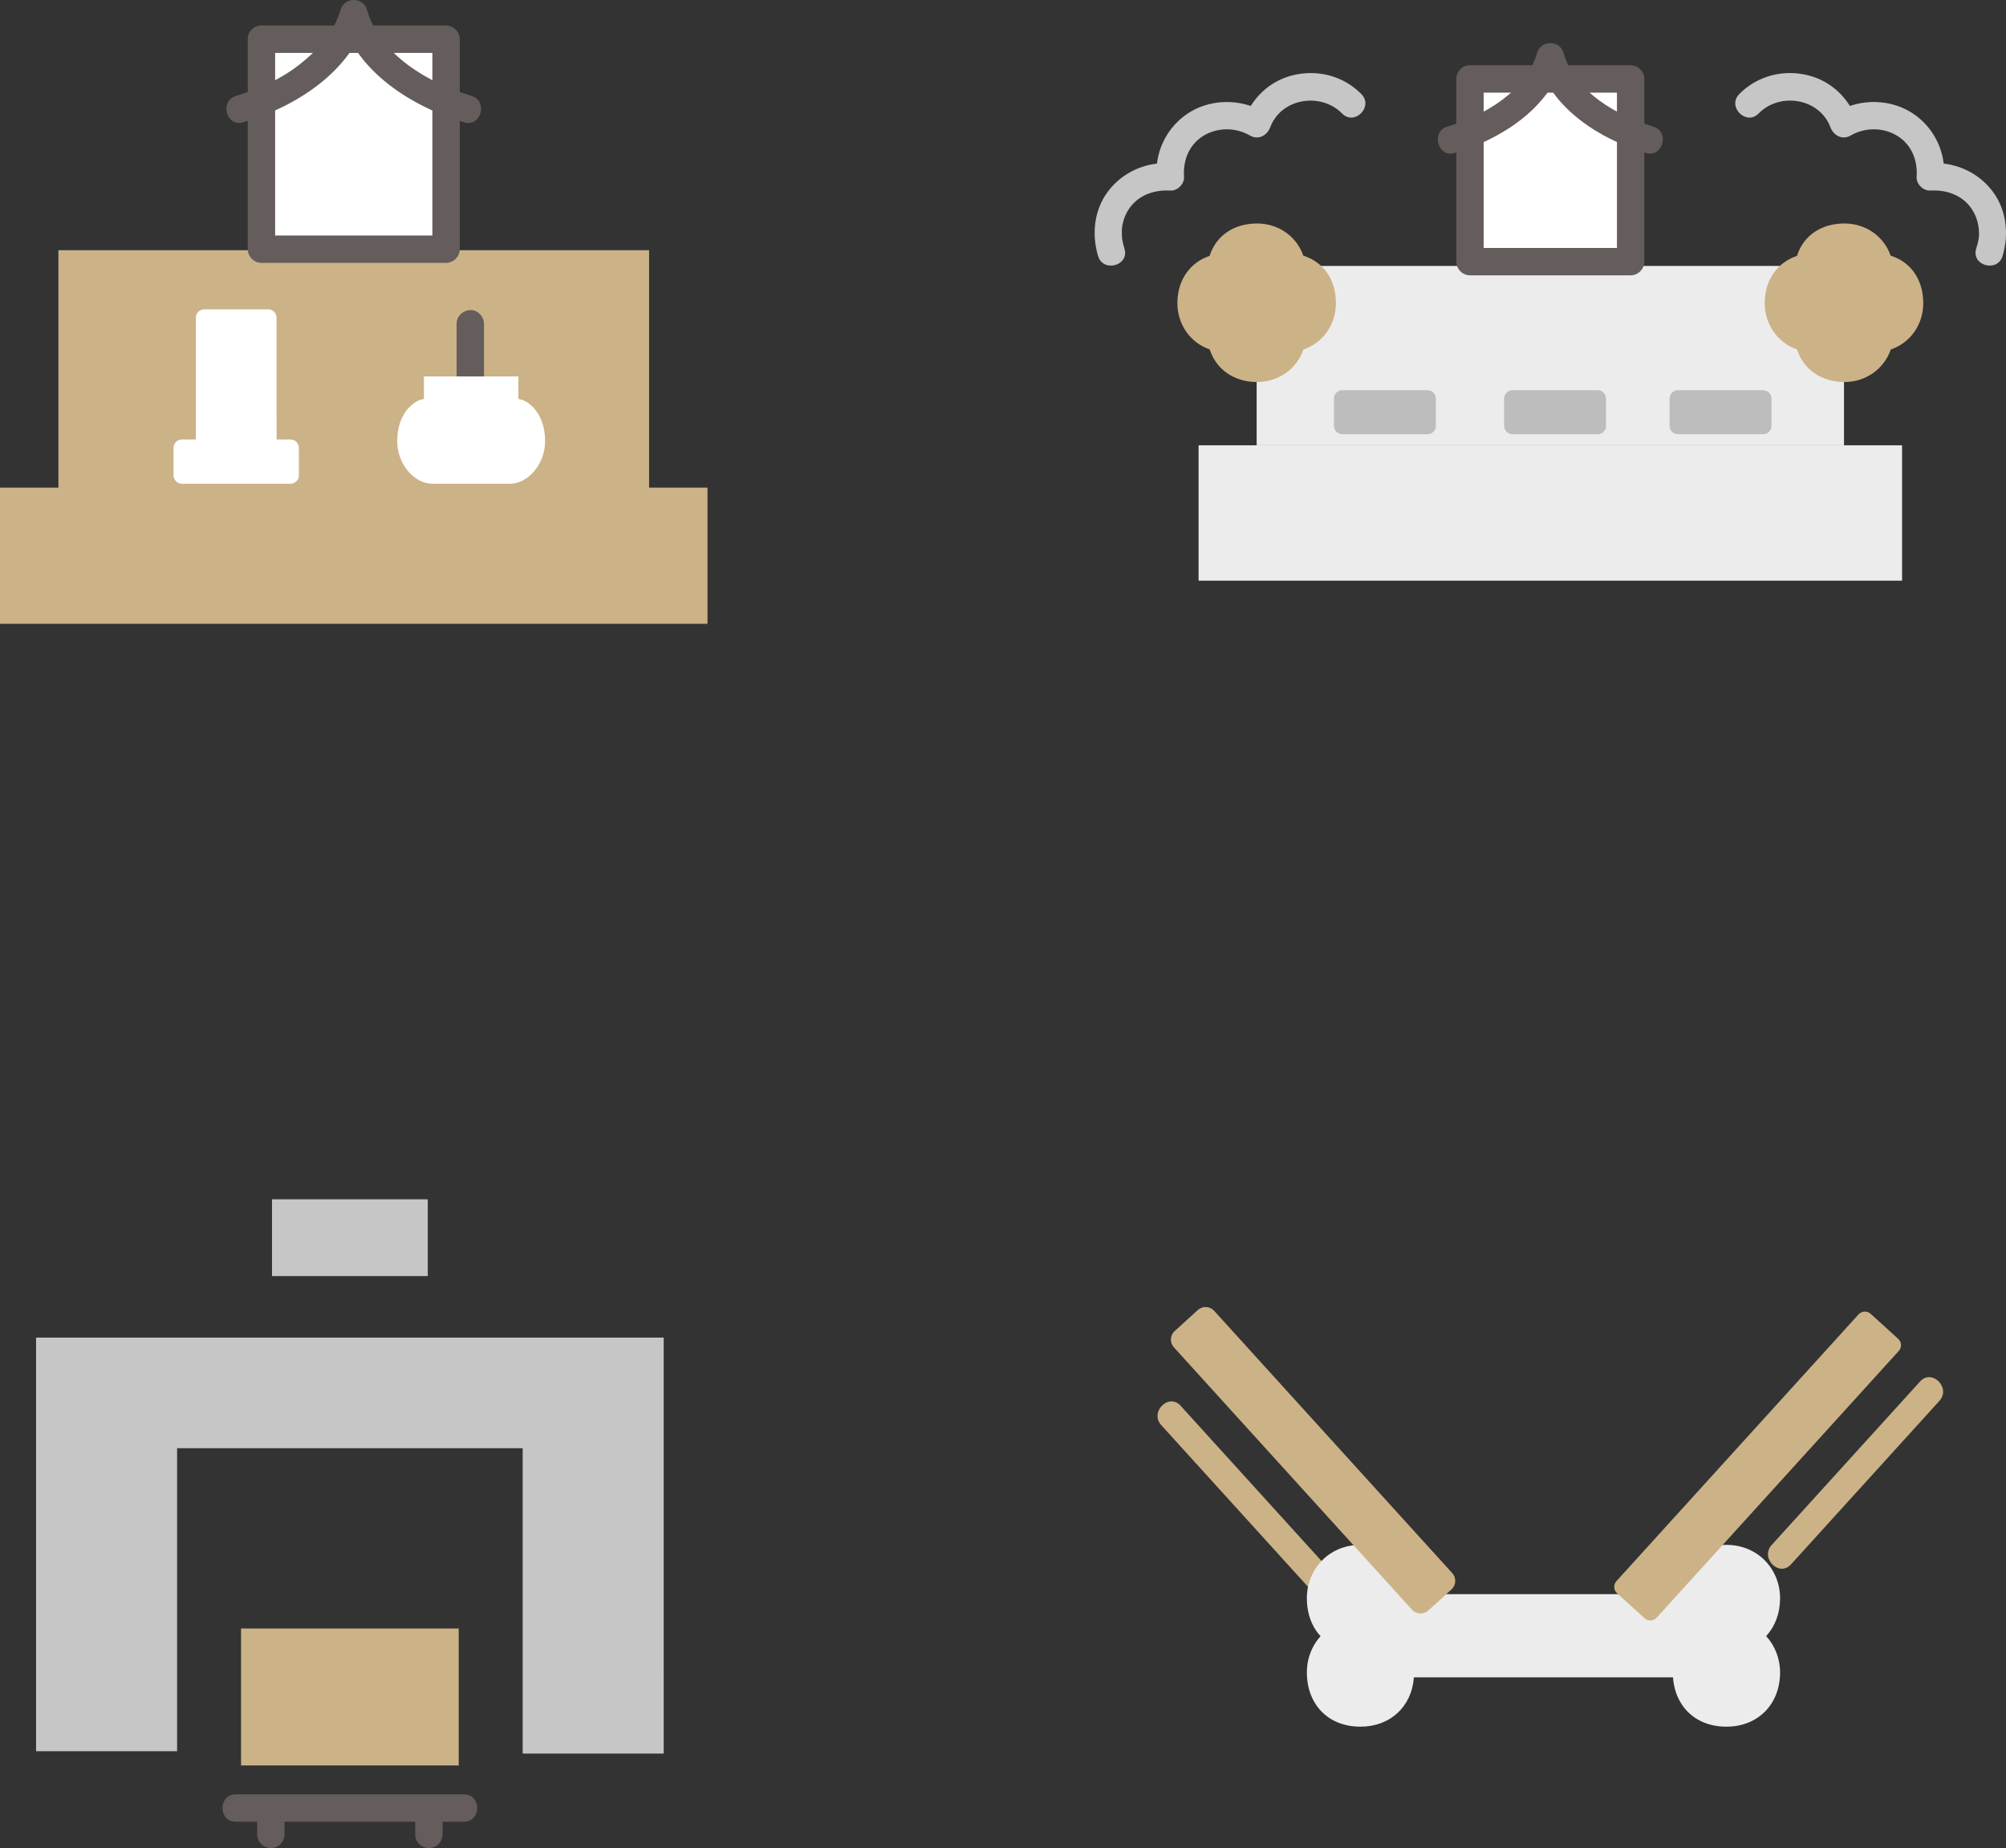
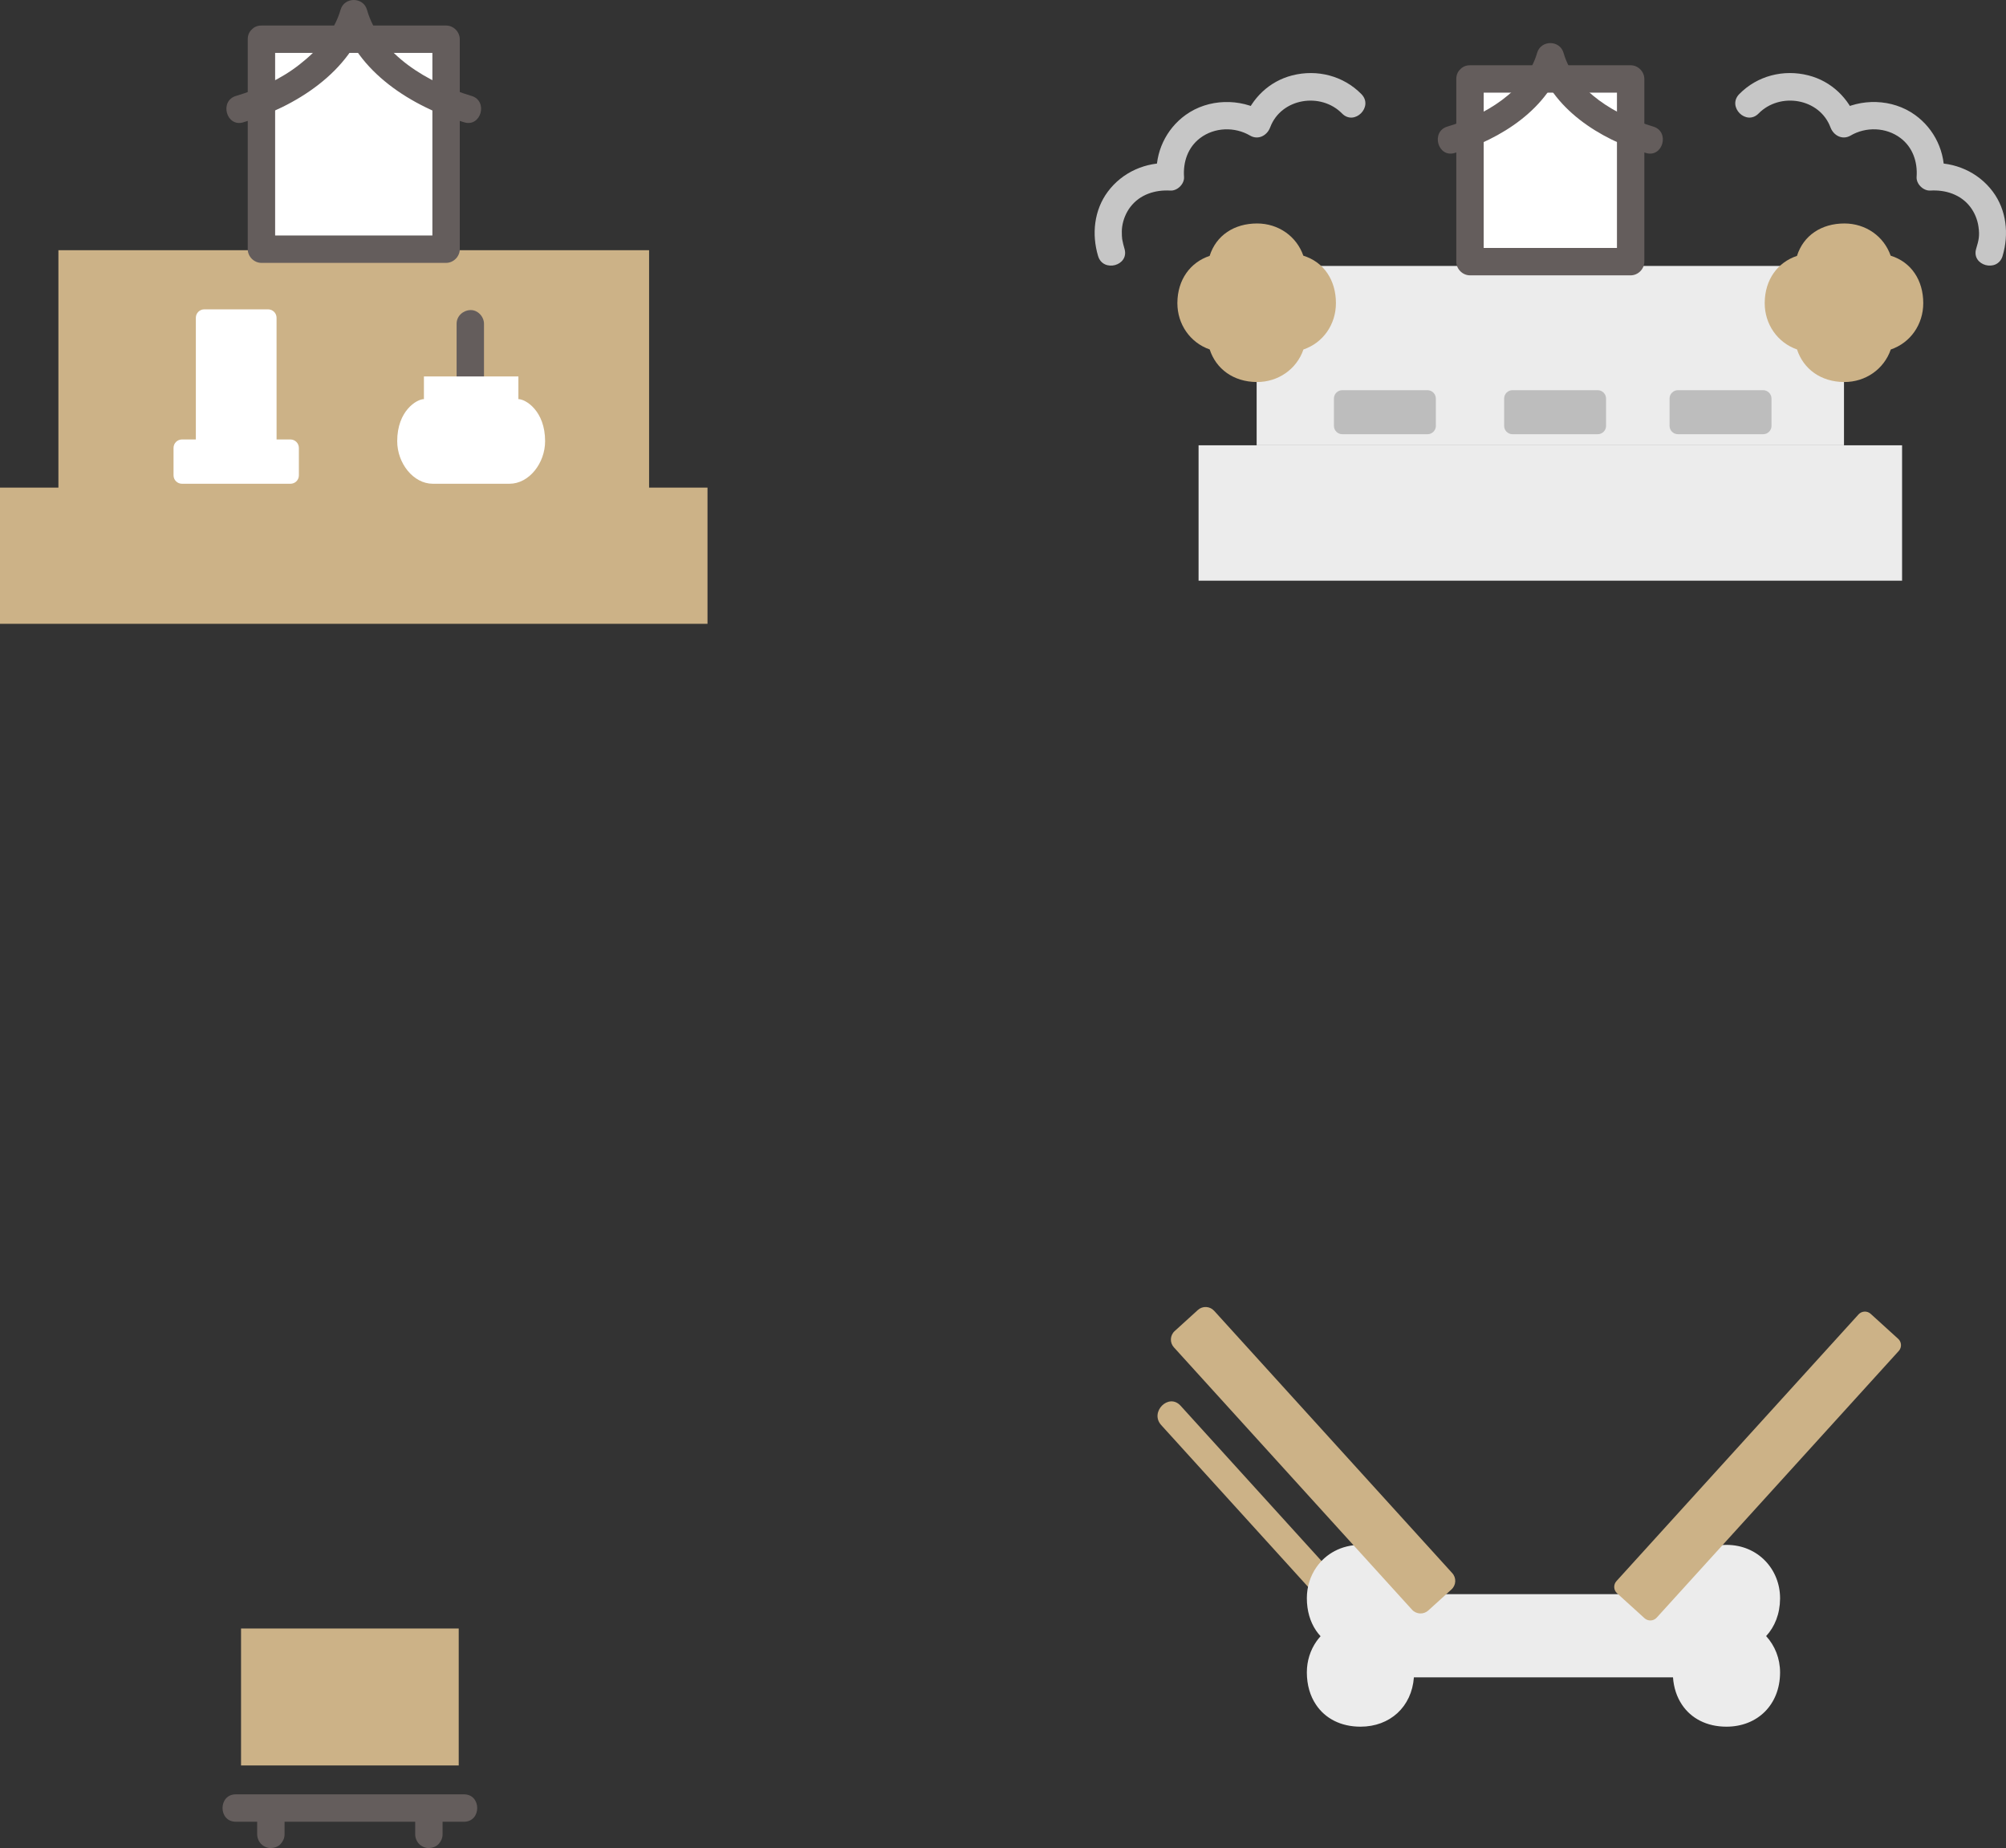
<svg xmlns="http://www.w3.org/2000/svg" id="b" width="351.579" height="323.888" viewBox="0 0 351.579 323.888">
  <rect x="0" y="0" width="351.579" height="323.888" fill="#333333" stroke="none" />
  <defs>
    <style>.d{fill:#bdbdbd;}.e{fill:#fff;}.f{fill:#ccb287;}.g{fill:#ececec;}.h{fill:#c6c6c6;}.i{fill:#645d5c;}</style>
  </defs>
  <g id="c">
    <path class="g" d="M323.185,46.608v31.43h-102.94v-31.43h102.94Z" />
    <path class="f" d="M113.762,85.838v-41.987H10.238v41.987" />
    <path class="f" d="M124,95.588c0,4.902,0,9.991,0,13.739H0c0-3.68,0-16.469,0-23.869h124c0,2.831,0,6.427,0,10.13Z" />
    <path class="e" d="M45.82,6.874h32.361c0,18.497,0,35.835,0,36.797-8.651,0-32.361,0-32.361,0,0-12.109,0-35.974,0-36.798Z" />
    <path class="i" d="M45.82,9.274h32.361l-2.4-2.4c0,12.266,0,24.532,0,36.797l2.4-2.4c-9.774,0-19.549,0-29.323,0-1.013,0-2.025,0-3.038,0l2.4,2.4c0-11.072,0-22.145,0-33.217,0-1.194,0-2.387,0-3.581,0-3.089-4.8-3.094-4.8,0,0,9.122,0,18.244,0,27.366,0,3.144,0,6.288,0,9.432,0,1.297,1.1,2.4,2.4,2.4,8.289,0,16.577,0,24.866,0,2.498,0,4.997,0,7.495,0,1.297,0,2.4-1.1,2.4-2.4,0-12.266,0-24.532,0-36.797,0-1.297-1.1-2.4-2.4-2.4h-32.361c-3.089,0-3.094,4.8,0,4.8Z" />
    <path class="i" d="M42.638,21.439c9.079-2.703,18.919-8.806,21.68-18.451h-4.629c2.744,9.646,12.601,15.75,21.673,18.451,2.967.883,4.234-3.748,1.276-4.629-7.415-2.207-16.053-7.129-18.32-15.098-.65-2.284-3.975-2.282-4.629,0-1.132,3.953-4.03,7.115-7.208,9.604-3.291,2.576-7.134,4.308-11.119,5.495-2.954.879-1.696,5.513,1.276,4.629h0Z" />
    <path class="e" d="M35.81,79.784c4.471,0,8.565,0,11.187,0,.82,0,1.478-.657,1.477-1.477-.002-3.7-.003-13.378-.003-22.609,0-.82-.665-1.484-1.485-1.484h-11.177c-.82,0-1.485.658-1.485,1.478,0,4.497,0,17.915,0,22.614,0,.82.665,1.477,1.485,1.477Z" />
    <path class="e" d="M31.9,84.781c4.471,0,16.386,0,19.007,0,.82,0,1.477-.657,1.477-1.477,0-1.037-.003-3.814-.003-4.802,0-.82-.665-1.484-1.485-1.484h-18.997c-.82,0-1.485.658-1.485,1.478,0,3.927,0,1.288,0,4.808,0,.82.665,1.477,1.485,1.477Z" />
    <path class="i" d="M80.027,56.744c0,3.078,0,6.155,0,9.233,0,1.255,1.104,2.458,2.4,2.4s2.4-1.055,2.4-2.4c0-3.078,0-6.155,0-9.233,0-1.255-1.104-2.458-2.4-2.4s-2.4,1.055-2.4,2.4h0Z" />
    <path class="f" d="M331.382,61.253c1.726-.593,3.151-1.685,4.14-3.101.994-1.421,1.555-3.16,1.555-5.014,0-2.024-.525-3.809-1.486-5.23-.982-1.469-2.433-2.539-4.227-3.099-.597-1.704-1.683-3.11-3.085-4.09-1.422-.994-3.16-1.555-5.014-1.555-2.024,0-3.809.525-5.23,1.486-1.461.977-2.528,2.416-3.09,4.196-3.388,1.123-5.624,4.164-5.655,8.208v.085c0,3.665,2.214,6.901,5.664,8.104,1.108,3.418,4.161,5.678,8.226,5.708h.085c3.677,0,6.923-2.228,8.117-5.698Z" />
    <path class="f" d="M228.444,61.253c1.726-.593,3.151-1.685,4.14-3.101.994-1.421,1.555-3.16,1.555-5.014,0-2.024-.525-3.809-1.486-5.23-.982-1.469-2.433-2.539-4.227-3.099-.597-1.704-1.683-3.11-3.085-4.09-1.422-.994-3.16-1.555-5.014-1.555-2.024,0-3.809.525-5.23,1.486-1.461.977-2.528,2.416-3.09,4.196-3.388,1.123-5.624,4.164-5.655,8.208v.085c0,3.665,2.214,6.901,5.664,8.104,1.108,3.418,4.161,5.678,8.226,5.708h.085c3.677,0,6.923-2.228,8.117-5.698Z" />
    <path class="d" d="M265.096,76.099c4.446,0,12.315,0,14.922,0,.816,0,1.469-.653,1.469-1.469,0-1.031-.003,4.403-.003-4.775,0-.815-.661-1.475-1.476-1.475h-14.912c-.815,0-1.476.655-1.476,1.47,0,4.472,0,3.487,0,4.78,0,.815.661,1.469,1.476,1.469Z" />
    <path class="d" d="M235.264,76.099c4.446,0,12.315,0,14.922,0,.816,0,1.469-.653,1.469-1.469,0-1.031-.003,4.403-.003-4.775,0-.815-.661-1.475-1.476-1.475h-14.912c-.815,0-1.476.655-1.476,1.47,0,4.472,0,3.487,0,4.78,0,.815.661,1.469,1.476,1.469Z" />
    <path class="d" d="M294.09,76.099c4.446,0,12.315,0,14.922,0,.816,0,1.469-.653,1.469-1.469,0-1.031-.003,4.403-.003-4.775,0-.815-.661-1.475-1.476-1.475h-14.912c-.815,0-1.476.655-1.476,1.47,0,4.472,0,3.487,0,4.78,0,.815.661,1.469,1.476,1.469Z" />
    <path class="h" d="M350.977,44.868c1.14-3.817.709-8.041-1.712-11.287-2.559-3.432-6.69-5.237-10.954-4.983l2.4,2.4c.306-4.263-1.62-8.37-5.084-10.86-3.977-2.859-9.522-2.98-13.708-.524l3.526,1.434c-1.439-3.848-4.455-6.8-8.488-7.834-4.361-1.118-8.973.059-12.135,3.283-2.165,2.207,1.227,5.604,3.394,3.394,3.715-3.788,10.68-2.7,12.6,2.433.534,1.428,2.091,2.276,3.526,1.434,2.691-1.578,6.225-1.468,8.747.437,2.149,1.623,3.01,4.196,2.822,6.803-.089,1.241,1.173,2.473,2.4,2.4,2.658-.159,5.328.68,6.997,2.858.764.996,1.266,2.223,1.445,3.464.239,1.655.037,2.393-.405,3.872-.886,2.966,3.745,4.233,4.629,1.276h0Z" />
    <path class="h" d="M197.082,43.592c-.156-.522-.288-1.043-.385-1.579-.05-.306-.055-.313-.013-.023-.025-.218-.044-.437-.055-.656-.027-.531-.025-1.104.048-1.613.18-1.242.68-2.467,1.445-3.464,1.669-2.178,4.339-3.017,6.997-2.858,1.23.074,2.489-1.161,2.4-2.4-.187-2.607.674-5.181,2.822-6.803,2.522-1.904,6.057-2.014,8.747-.437,1.434.841,2.992-.007,3.526-1.434,1.92-5.134,8.885-6.221,12.6-2.433,2.167,2.209,5.56-1.186,3.394-3.394-3.162-3.224-7.774-4.4-12.135-3.283-4.033,1.034-7.049,3.986-8.488,7.834l3.526-1.434c-4.185-2.455-9.732-2.336-13.708.524-3.464,2.492-5.39,6.596-5.084,10.86l2.4-2.4c-4.264-.255-8.394,1.551-10.954,4.983-2.421,3.246-2.852,7.47-1.712,11.287.882,2.953,5.516,1.695,4.629-1.276h0Z" />
    <path class="e" d="M257.637,13.839h28.156c0,16.094,0,31.178,0,32.016-7.527,0-28.156,0-28.156,0,0-10.535,0-31.299,0-32.016Z" />
    <path class="i" d="M257.637,16.239h28.156l-2.4-2.4c0,10.672,0,21.344,0,32.016l2.4-2.4c-9.385,0-18.77,0-28.156,0l2.4,2.4c0-10.672,0-21.344,0-32.016,0-3.089-4.8-3.094-4.8,0,0,10.672,0,21.344,0,32.016,0,1.297,1.1,2.4,2.4,2.4,9.385,0,18.77,0,28.156,0,1.297,0,2.4-1.1,2.4-2.4,0-10.672,0-21.344,0-32.016,0-1.297-1.1-2.4-2.4-2.4h-28.156c-3.089,0-3.094,4.8,0,4.8Z" />
    <path class="i" d="M254.952,26.812c8.015-2.391,16.629-7.768,19.081-16.271h-4.629c2.437,8.504,11.065,13.881,19.074,16.271,2.966.885,4.234-3.746,1.276-4.629-6.359-1.897-13.764-6.089-15.722-12.919-.655-2.284-3.971-2.281-4.629,0-1.968,6.827-9.365,11.02-15.728,12.919-2.953.881-1.695,5.515,1.276,4.629h0Z" />
    <path class="g" d="M333.365,88.112c0,4.875,0,9.935,0,13.662h-123.299c0-3.659,0-16.376,0-23.734h123.299c0,2.815,0,6.391,0,10.073Z" />
-     <path class="h" d="M74.972,210.19h-27.302c0,5.668,0,12.464,0,13.453,0,0,13.937,0,27.302,0,0,0,0-13.123,0-13.453Z" />
-     <path class="h" d="M116.321,292.906c0-20.18,0-35.293,0-58.479-36.667,0-73.333,0-110,0,0,25.851,0,46.638,0,72.489h24.718c0-19.388,0-33.712,0-53.1,22.188,0,38.376,0,60.564,0v53.51h24.718c0-5.156,0-9.914,0-14.419Z" />
    <path class="f" d="M80.244,285.41h-37.999c0,8,0,16,0,24,12.718,0,25.436,0,38.154,0,0-8,0-16,0-24h-.155Z" />
    <path class="i" d="M41.321,319.271h40c3.089,0,3.094-4.8,0-4.8h-40c-3.089,0-3.094,4.8,0,4.8h0Z" />
    <path class="i" d="M45.074,317.487v4c0,.615.268,1.262.703,1.697.416.416,1.099.73,1.697.703.621-.028,1.264-.232,1.697-.703s.703-1.047.703-1.697v-4c0-.615-.268-1.262-.703-1.697-.416-.416-1.099-.73-1.697-.703-.621.028-1.264.232-1.697.703s-.703,1.047-.703,1.697h0Z" />
    <path class="i" d="M72.768,317.487v4c0,.615.268,1.262.703,1.697.416.416,1.099.73,1.697.703.621-.028,1.264-.232,1.697-.703s.703-1.047.703-1.697v-4c0-.615-.268-1.262-.703-1.697-.416-.416-1.099-.73-1.697-.703-.621.028-1.264.232-1.697.703s-.703,1.047-.703,1.697h0Z" />
    <path class="f" d="M232.924,275.018c-8.671-9.552-17.342-19.105-26.012-28.657-2.081-2.292-5.467,1.11-3.394,3.394l.822.906c2.081,2.292,5.467-1.11,3.394-3.394l-.822-.906-3.394,3.394c8.671,9.552,17.342,19.105,26.012,28.657,2.081,2.292,5.467-1.11,3.394-3.394h0Z" />
    <path class="g" d="M293.101,279.392h.11c.122-1.748.709-3.378,1.661-4.741,1.64-2.347,4.37-3.901,7.712-3.901,5.555,0,9.397,4.306,9.397,9.341v.092c-.02,2.656-.923,4.91-2.442,6.551,1.544,1.687,2.442,3.937,2.442,6.361v.092c-.042,5.586-3.954,9.425-9.4,9.425-3.456,0-6.184-1.447-7.785-3.842-.901-1.334-1.45-2.963-1.581-4.799-15.136,0-30.273,0-45.411,0-.382,5.158-4.178,8.641-9.365,8.641-3.457,0-6.184-1.447-7.785-3.842-1.042-1.542-1.612-3.479-1.612-5.675,0-2.012.609-3.898,1.688-5.441.219-.314.461-.611.718-.894-.286-.312-.556-.639-.794-.995-1.042-1.542-1.612-3.479-1.612-5.675,0-2.012.609-3.898,1.688-5.441,1.64-2.347,4.37-3.901,7.712-3.901,5.296,0,9.035,3.913,9.372,8.641,15.094,0,30.19,0,45.287,0Z" />
-     <path class="f" d="M313.9,274.166c8.671-9.552,17.342-19.105,26.012-28.657l-3.394-3.394-.822.906c-2.072,2.283,1.313,5.687,3.394,3.394l.822-.906c2.072-2.283-1.313-5.687-3.394-3.394-8.671,9.552-17.342,19.105-26.012,28.657-2.072,2.283,1.313,5.687,3.394,3.394h0Z" />
    <path class="f" d="M288.227,283.603c-1.802-1.636-3.534-3.207-4.819-4.373-.617-.56-.663-1.514-.103-2.131l42.425-46.738c.56-.617,1.513-.666,2.129-.105,1.592,1.449,3.596,3.269,4.821,4.381.617.56.663,1.51.103,2.127-13.16,14.498-37.213,40.997-42.428,46.742-.56.617-1.511.657-2.128.097Z" />
    <path class="f" d="M250.333,282.241c1.493-1.355,2.918-2.648,4.058-3.682.828-.751.889-2.03.137-2.857l-41.733-45.975c-.752-.828-2.032-.89-2.859-.137-1.359,1.236-2.933,2.665-4.057,3.687-.827.751-.891,2.023-.14,2.851,12.955,14.272,35.933,39.586,41.738,45.982.751.827,2.028.885,2.856.133Z" />
    <path class="e" d="M74.297,65.977v3.972c-1.249,0-4.681,2.042-4.681,7.369,0,3.863,2.819,7.463,6.237,7.463h13.447c3.418,0,6.237-3.6,6.237-7.463,0-5.327-3.432-7.369-4.681-7.369v-3.972h-16.56Z" />
  </g>
</svg>